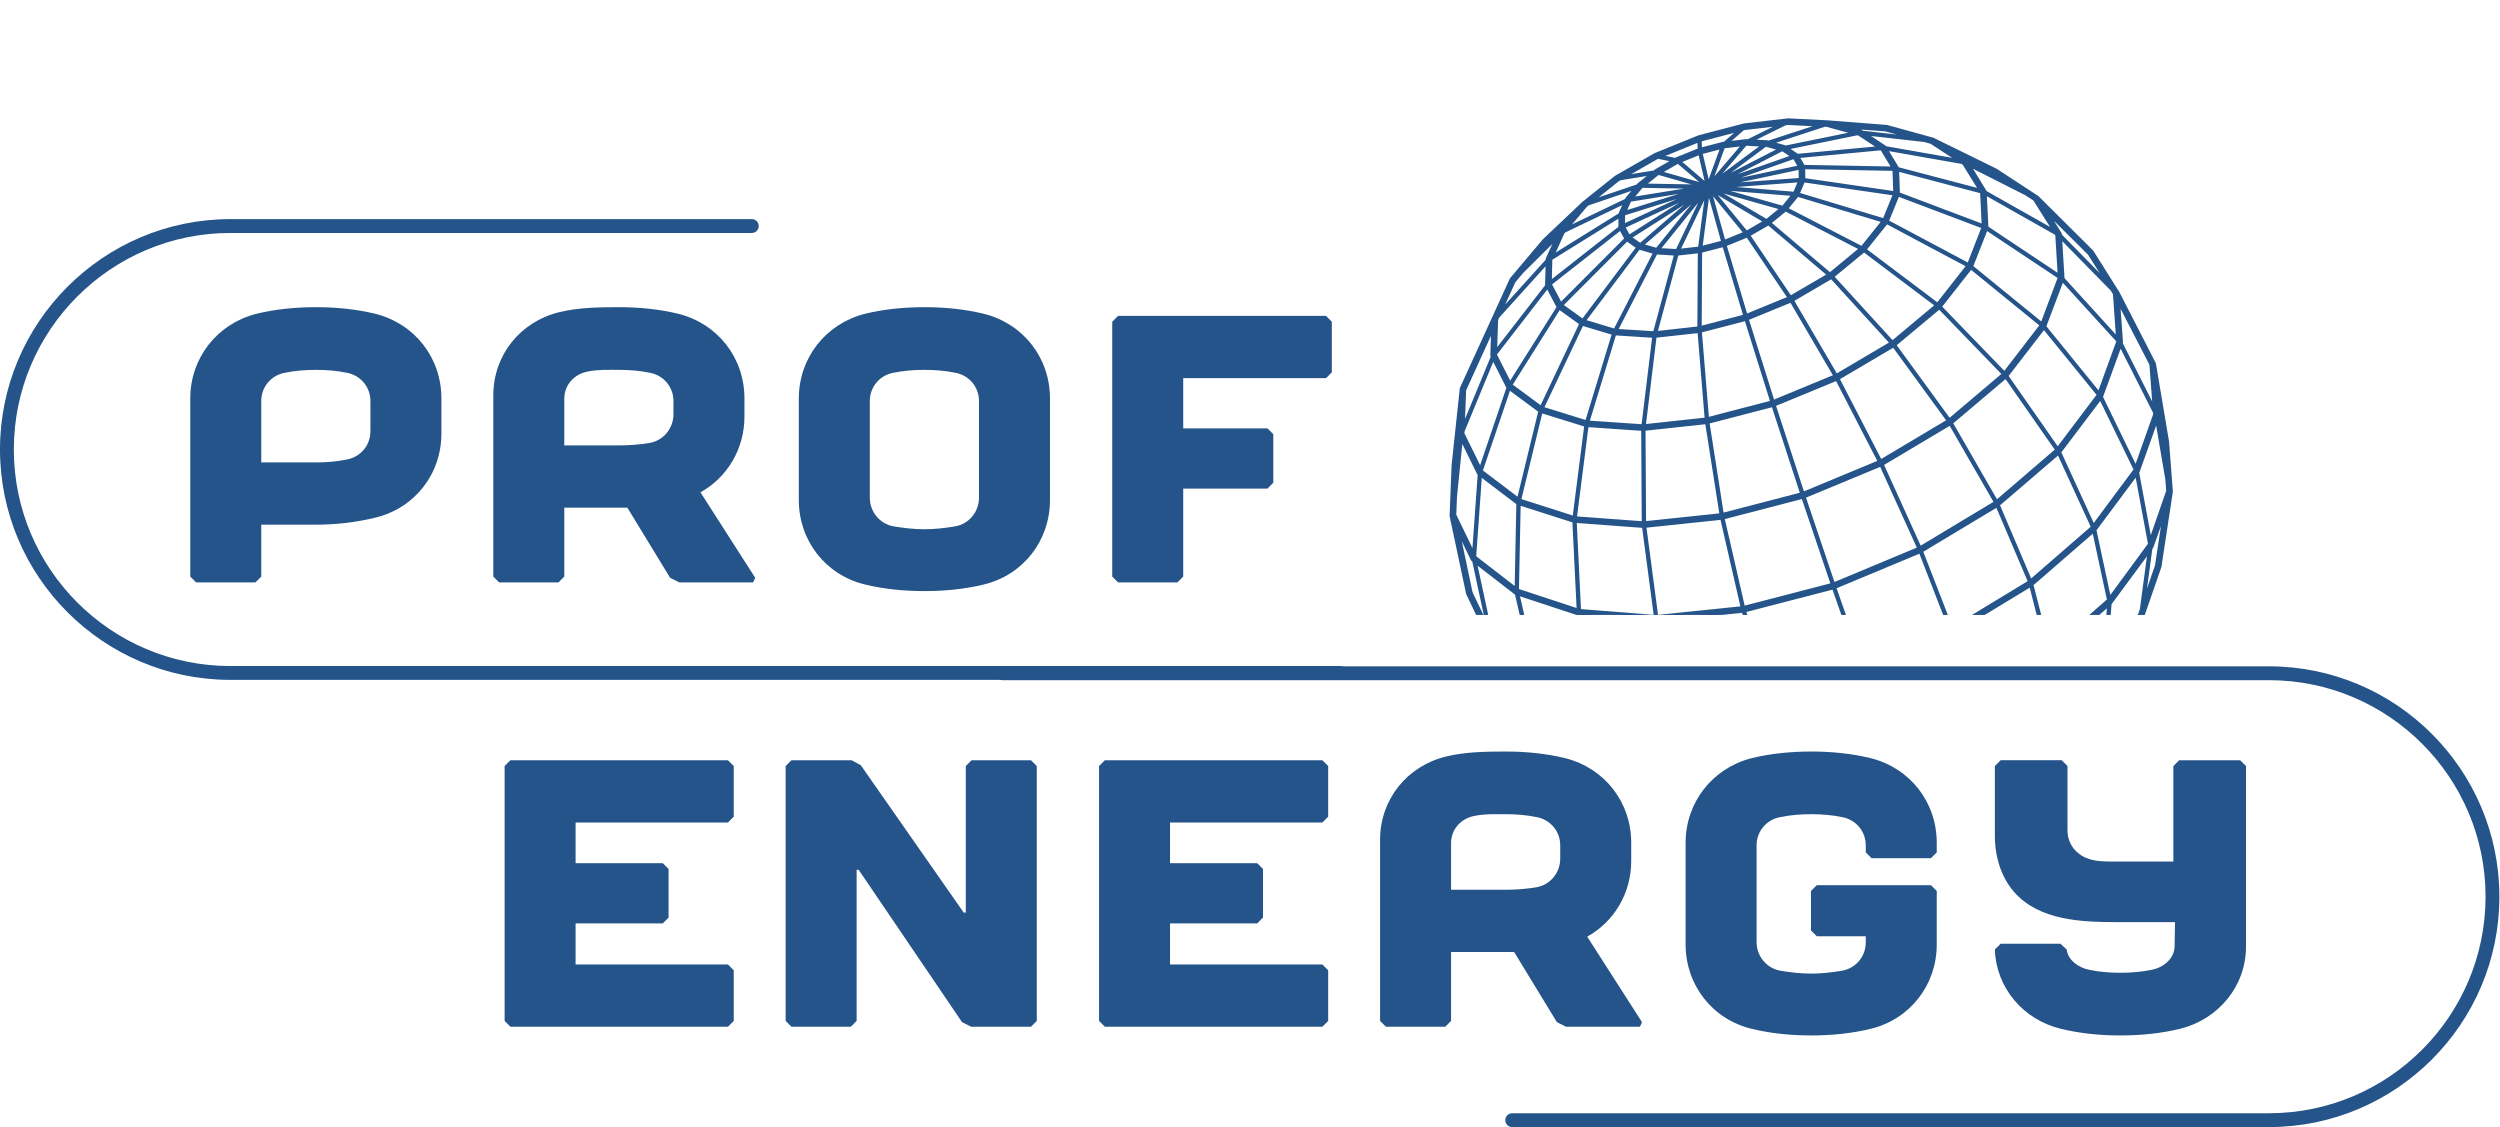
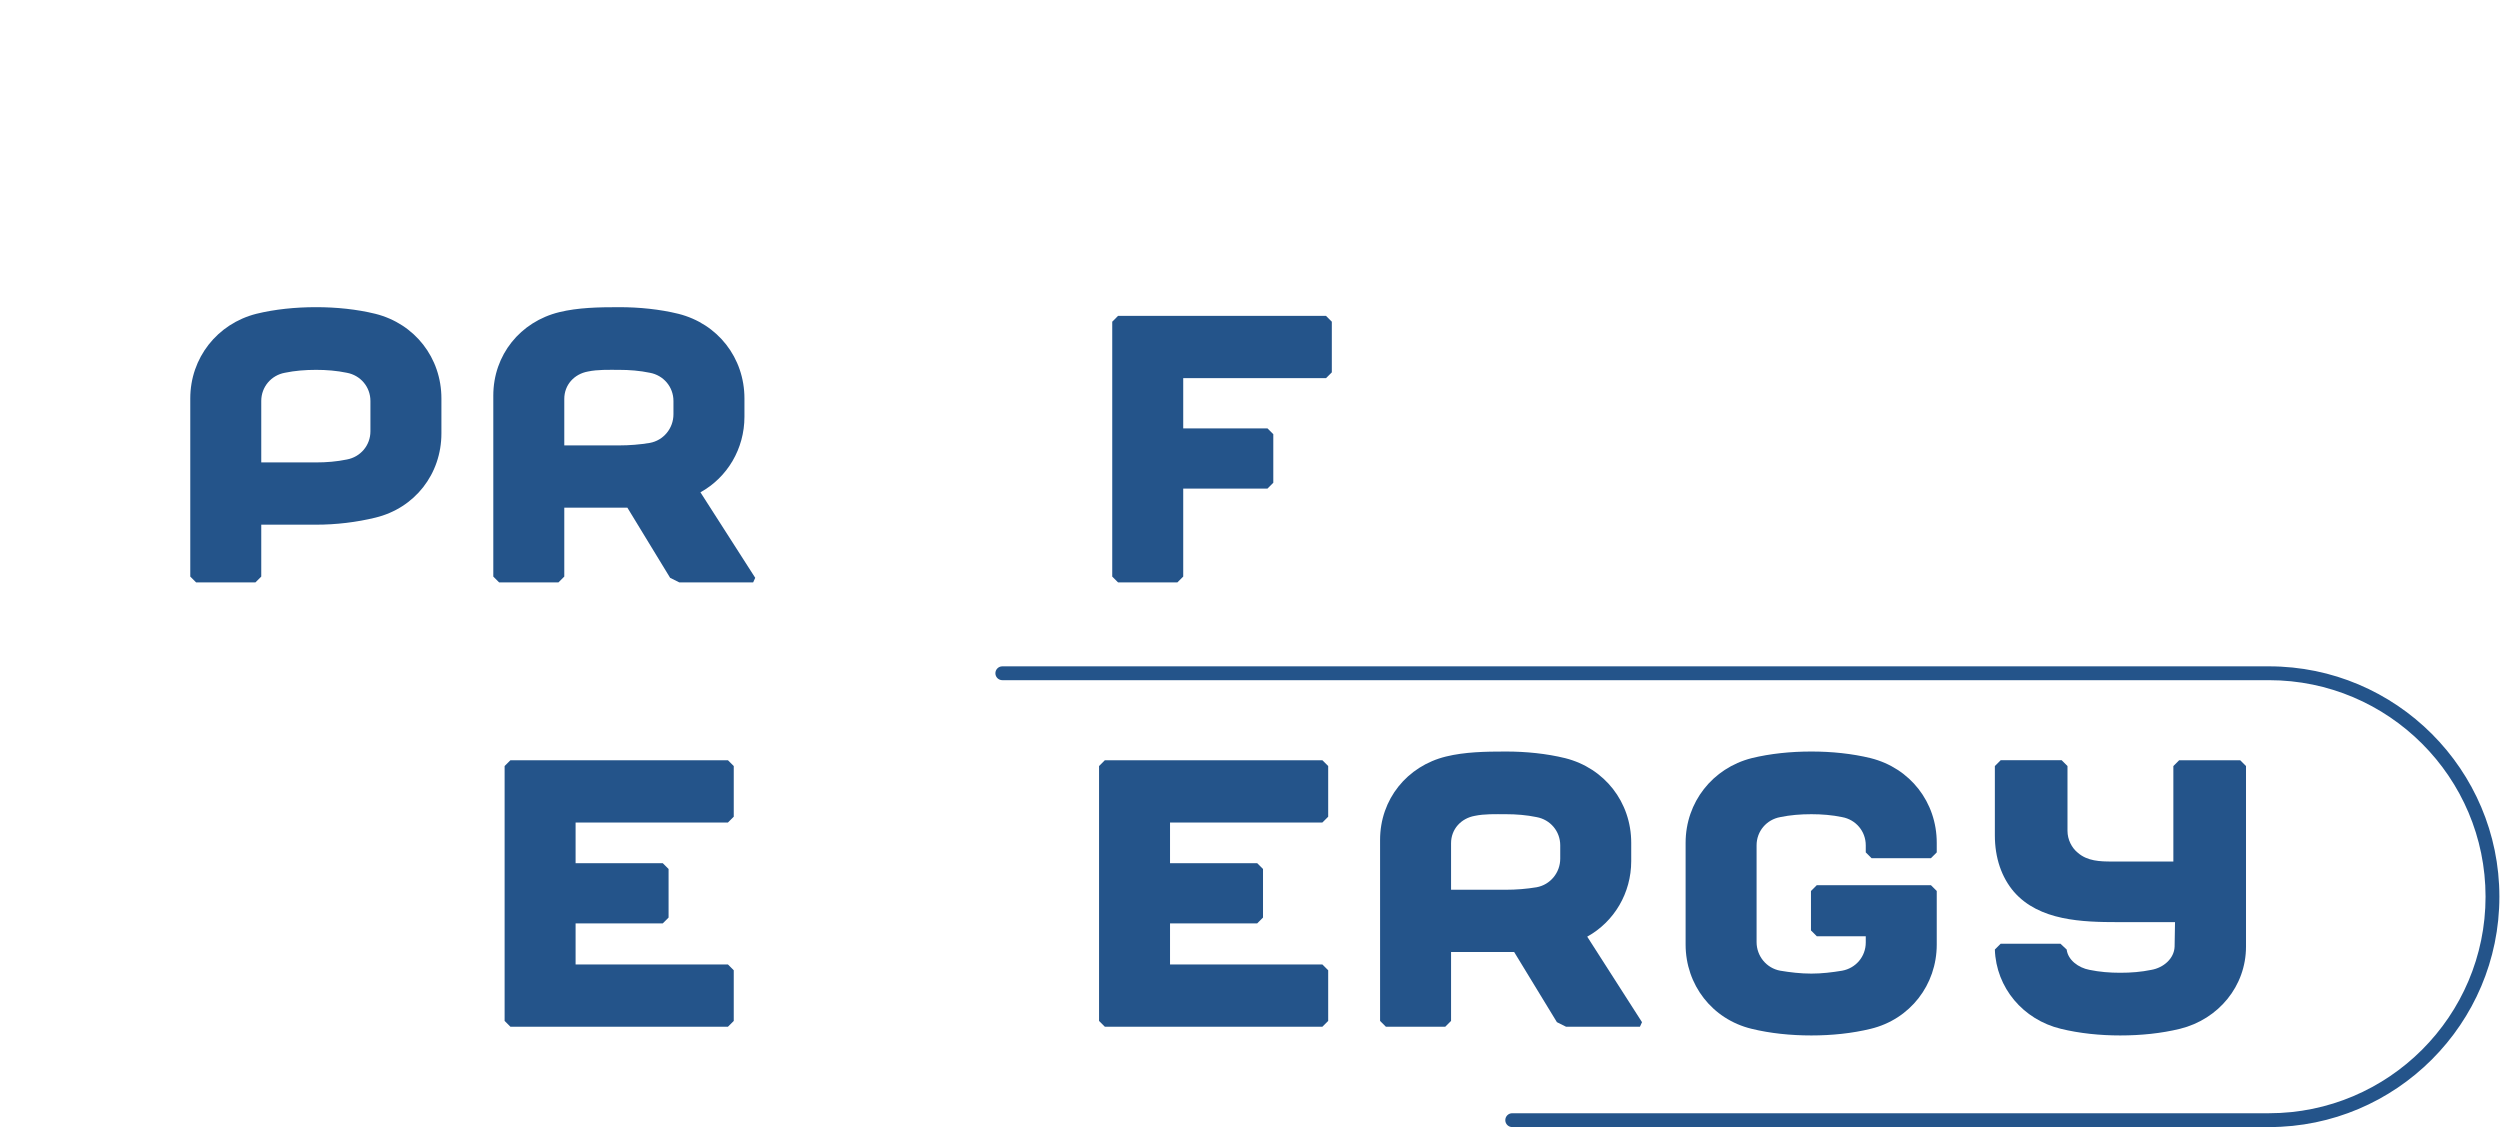
<svg xmlns="http://www.w3.org/2000/svg" version="1.1" id="svg851" xml:space="preserve" width="535.987" height="241.64" viewBox="0 0 535.987 241.64">
  <defs id="defs855">
    <clipPath clipPathUnits="userSpaceOnUse" id="clipPath893">
-       <path d="M 0,0 H 4020 V 1812 H 0 Z" id="path891" />
-     </clipPath>
+       </clipPath>
    <clipPath clipPathUnits="userSpaceOnUse" id="clipPath899">
      <path d="M 3530.21,823.758 H 2352.15 c -31.18,0 -56.69,25.512 -56.69,56.695 v 875.127 c 0,31.18 25.51,56.69 56.69,56.69 h 1178.06 c 31.18,0 56.69,-25.51 56.69,-56.69 V 880.453 c 0,-31.183 -25.51,-56.695 -56.69,-56.695 z" id="path897" />
    </clipPath>
  </defs>
  <g id="g859" transform="matrix(1.333,0,0,-1.333,0,241.64)">
    <g id="g861" transform="scale(0.1)">
      <path d="m 557.727,1073.68 c 22.035,4.01 38.054,22.7 38.054,45.4 v 48.74 c 0,22.7 -16.019,41.39 -38.054,45.4 -16.02,3.34 -32.711,4.67 -49.403,4.67 -17.363,0 -34.054,-1.33 -50.074,-4.67 -22.039,-4.01 -38.055,-22.7 -38.055,-45.4 v -98.81 h 88.129 c 16.692,0 33.383,1.33 49.403,4.67 z m -242.356,-197.614 -9.344,9.344 v 286.42 c 0,65.43 43.403,120.18 106.149,136.19 30.054,7.35 62.765,10.69 96.148,10.69 32.711,0 65.418,-3.34 95.453,-10.69 63.442,-16.01 106.172,-70.76 106.172,-136.19 v -56.08 c 0,-65.43 -42.73,-120.184 -106.172,-135.535 -30.035,-7.348 -62.742,-11.348 -95.453,-11.348 H 420.195 V 885.41 l -9.347,-9.344 h -95.477" style="fill:#24548a;fill-opacity:1;fill-rule:nonzero;stroke:none" id="path863" />
      <path d="m 1045.11,1100.39 c 22.03,4.01 38.05,23.36 38.05,46.07 v 21.36 c 0,22.7 -16.02,41.39 -38.05,45.4 -16.02,3.34 -32.71,4.67 -49.407,4.67 -17.363,0 -34.055,0.66 -50.074,-2.67 -22.035,-4 -38.055,-21.36 -38.055,-44.06 v -74.78 h 88.129 c 16.697,0 33.387,1.34 49.407,4.01 z m -242.356,-224.324 -9.348,9.344 v 291.09 c 0,65.43 43.403,118.84 106.149,134.2 30.058,7.34 62.765,8.01 96.148,8.01 32.707,0 65.417,-3.34 95.457,-10.69 63.44,-16.01 106.17,-70.76 106.17,-136.19 v -29.37 c 0,-51.42 -27.39,-97.48 -70.77,-121.52 l 88.11,-137.53 -3.32,-7.344 h -118.84 l -14.7,7.344 -68.76,112.832 H 907.574 V 885.41 l -9.344,-9.344 h -95.476" style="fill:#24548a;fill-opacity:1;fill-rule:nonzero;stroke:none" id="path865" />
-       <path d="m 1437.03,1213.22 c -22.04,-4.01 -38.05,-22.7 -38.05,-45.4 v -155.56 c 0,-22.701 16.01,-42.057 38.05,-46.065 16.02,-2.675 32.71,-4.672 50.08,-4.672 16.69,0 33.38,1.997 49.4,4.672 22.03,4.008 38.05,23.364 38.05,46.065 v 155.56 c 0,22.7 -16.02,41.39 -38.05,45.4 -16.02,3.34 -32.71,4.67 -49.4,4.67 -17.37,0 -34.06,-1.33 -50.08,-4.67 z m -46.07,-340.493 c -63.42,15.355 -106.15,70.765 -106.15,135.533 v 163.57 c 0,65.43 43.4,120.18 106.15,136.19 30.05,7.35 62.76,10.69 96.15,10.69 32.7,0 65.41,-3.34 95.45,-10.69 63.44,-16.01 106.17,-70.76 106.17,-136.19 v -163.57 c 0,-64.768 -42.73,-120.178 -106.17,-135.533 -30.04,-7.344 -62.75,-10.68 -95.45,-10.68 -33.39,0 -66.1,3.336 -96.15,10.68" style="fill:#24548a;fill-opacity:1;fill-rule:nonzero;stroke:none" id="path867" />
      <path d="m 2038.58,1123.75 9.34,-9.34 v -78.11 l -9.34,-9.35 H 1903.05 V 885.41 l -9.35,-9.344 h -95.48 l -9.34,9.344 v 409.93 l 9.34,9.35 h 334.49 l 9.34,-9.35 v -81.46 l -9.34,-9.34 h -229.66 v -80.79 h 135.53" style="fill:#24548a;fill-opacity:1;fill-rule:nonzero;stroke:none" id="path869" />
      <path d="m 1065.97,424.441 9.35,-9.351 v -78.11 l -9.35,-9.351 H 925.766 v -66.09 h 245.024 l 9.35,-9.348 v -81.453 l -9.35,-9.347 H 820.941 l -9.343,9.347 v 409.934 l 9.343,9.348 h 349.849 l 9.35,-9.348 v -81.461 l -9.35,-9.34 H 925.766 v -65.43 h 140.204" style="fill:#24548a;fill-opacity:1;fill-rule:nonzero;stroke:none" id="path871" />
-       <path d="m 1658.17,590.02 9.35,-9.348 V 170.738 l -9.35,-9.347 h -96.15 l -14.69,7.347 -166.24,245.012 h -3.33 V 170.738 l -9.34,-9.347 h -95.48 l -9.34,9.347 v 409.934 l 9.34,9.348 h 96.8 l 14.7,-8.008 L 1550,344.988 h 3.35 v 235.684 l 9.35,9.348 h 95.47" style="fill:#24548a;fill-opacity:1;fill-rule:nonzero;stroke:none" id="path873" />
      <path d="m 2022.04,424.441 9.34,-9.351 v -78.11 l -9.34,-9.351 h -140.21 v -66.09 h 245.03 l 9.35,-9.348 v -81.453 l -9.35,-9.347 h -349.85 l -9.34,9.347 v 409.934 l 9.34,9.348 h 349.85 l 9.35,-9.348 v -81.461 l -9.35,-9.34 h -245.03 v -65.43 h 140.21" style="fill:#24548a;fill-opacity:1;fill-rule:nonzero;stroke:none" id="path875" />
      <path d="m 2471.36,385.719 c 22.04,4.011 38.06,23.363 38.06,46.062 v 21.367 c 0,22.704 -16.02,41.391 -38.06,45.403 -16.01,3.328 -32.71,4.668 -49.4,4.668 -17.36,0 -34.05,0.66 -50.07,-2.668 -22.04,-4 -38.06,-21.371 -38.06,-44.071 v -74.769 h 88.13 c 16.69,0 33.39,1.328 49.4,4.008 z m -242.35,-224.328 -9.35,9.347 v 291.09 c 0,65.434 43.41,118.844 106.15,134.192 30.06,7.351 62.77,8.011 96.15,8.011 32.71,0 65.42,-3.332 95.46,-10.679 63.44,-16.024 106.17,-70.762 106.17,-136.192 v -29.379 c 0,-51.41 -27.39,-97.472 -70.77,-121.511 l 88.11,-137.532 -3.32,-7.347 h -118.85 l -14.69,7.347 -68.76,112.832 H 2333.83 V 170.738 l -9.34,-9.347 h -95.48" style="fill:#24548a;fill-opacity:1;fill-rule:nonzero;stroke:none" id="path877" />
      <path d="m 2817.21,158.059 c -63.42,15.351 -106.14,70.761 -106.14,135.531 v 163.57 c 0,65.43 43.4,120.168 106.14,136.192 30.06,7.347 62.77,10.679 96.15,10.679 32.71,0 65.42,-3.332 95.46,-10.679 63.44,-16.024 106.17,-70.762 106.17,-136.192 v -15.359 l -9.35,-9.34 h -95.47 l -9.35,9.34 v 11.347 c 0,22.704 -16.02,41.391 -38.06,45.403 -16.01,3.328 -32.7,4.668 -49.4,4.668 -17.36,0 -34.05,-1.34 -50.07,-4.668 -22.04,-4.012 -38.06,-22.699 -38.06,-45.403 V 297.59 c 0,-22.699 16.02,-42.059 38.06,-46.07 16.02,-2.668 32.71,-4.668 50.07,-4.668 16.7,0 33.39,2 49.4,4.668 22.04,4.011 38.06,22.699 38.06,45.402 v 10.008 h -78.78 l -9.35,9.351 v 63.43 l 9.35,9.34 h 183.6 l 9.35,-9.34 V 293.59 c 0,-64.77 -42.73,-120.18 -106.17,-135.531 -30.04,-7.348 -62.75,-10.688 -95.46,-10.688 -33.38,0 -66.09,3.34 -96.15,10.688" style="fill:#24548a;fill-opacity:1;fill-rule:nonzero;stroke:none" id="path879" />
      <path d="m 3506.22,158.059 c -30.04,-7.348 -62.75,-10.688 -96.13,-10.688 -32.71,0 -65.44,3.34 -95.48,10.688 -60.74,14.679 -104.15,66.089 -106.15,127.511 l 9.35,9.34 h 96.13 l 10.02,-9.34 c 2,-16.691 18.69,-29.371 36.73,-32.711 16.02,-3.339 32.71,-4.668 49.4,-4.668 17.34,0 34.03,1.329 50.07,4.668 19.37,3.34 36.71,18.032 37.39,37.379 l 0.67,39.391 h -91.48 c -57.42,0 -126.84,2.012 -167.57,48.742 -20.03,23.367 -30.71,54.75 -30.71,90.809 v 111.492 l 9.35,9.348 h 98.13 l 9.34,-9.348 V 476.52 c 0,-14.032 6.7,-27.372 16.7,-35.391 15.36,-13.348 35.4,-14.02 54.74,-14.02 h 98.83 v 153.563 l 9.34,9.348 h 98.15 l 9.35,-9.348 V 290.238 c 0,-63.418 -44.08,-116.828 -106.17,-132.179" style="fill:#24548a;fill-opacity:1;fill-rule:nonzero;stroke:none" id="path881" />
-       <path d="M 2155.51,719.281 H 370.52 C 166.219,719.281 0,885.488 0,1089.8 c 0,204.31 166.219,370.52 370.52,370.52 h 838.7 c 6.16,0 11.13,-4.98 11.13,-11.13 0,-6.15 -4.97,-11.13 -11.13,-11.13 h -838.7 c -192.043,0 -348.266,-156.24 -348.266,-348.26 0,-192.03 156.223,-348.261 348.266,-348.261 h 1784.99 c 6.15,0 11.13,-4.98 11.13,-11.129 0,-6.148 -4.98,-11.129 -11.13,-11.129" style="fill:#24548a;fill-opacity:1;fill-rule:nonzero;stroke:none" id="path883" />
      <path d="M 3649.41,0 H 2432.18 c -6.15,0 -11.12,4.98 -11.12,11.129 0,6.152 4.97,11.133 11.12,11.133 h 1217.23 c 192.04,0 348.26,156.218 348.26,348.258 0,192.031 -156.22,348.261 -348.26,348.261 H 1612.08 c -6.15,0 -11.13,4.981 -11.13,11.129 0,6.149 4.98,11.129 11.13,11.129 h 2037.33 c 204.29,0 370.51,-166.211 370.51,-370.519 C 4019.92,166.219 3853.7,0 3649.41,0" style="fill:#24548a;fill-opacity:1;fill-rule:nonzero;stroke:none" id="path885" />
      <g id="g887">
        <g id="g889" clip-path="url(#clipPath893)">
          <g id="g895" clip-path="url(#clipPath899)">
            <path d="m 3458.68,1226.52 5.11,-67.75 -51.54,102.04 0.58,1.6 -4.33,61.52 z m 8.99,-323.551 -11.42,-32.985 -6.91,-19.968 10.79,80.375 1.71,2.312 0.32,0.442 17.79,51.058 z m -106.64,-213.25 23.37,47.293 3.08,2.707 29.13,39.863 -26.65,-50.133 z m -172.09,-140.989 2.65,47.489 102.44,62.84 -19.52,-55.008 -1.86,-1.653 -17.09,-12.648 z m -721.15,177.649 1.94,-0.649 51.95,-93.152 -57.72,45.672 -53.23,92.922 z m -100.18,185.543 1.87,-1.445 22.08,-102.446 -13.91,28.985 -10.79,22.496 -20.2,95.73 z m 30.99,328.588 0.8,-1.57 -45.15,-109.34 2.15,55.74 43.57,95.66 z m 107.74,196.89 -30.95,-30.74 12.57,14.91 19.65,18.62 z m 700.41,96.21 22.84,-14.84 -64.53,32.68 -1.74,2.82 -3.86,2.51 z m 111.87,-168.72 0.21,0.56 -3.91,63.75 81.15,-82.71 3.96,-6.25 4.93,-70.12 z m 146.13,-218.71 -29.69,-83.82 -54.42,111.94 29.89,81.81 53.97,-106.67 z m -25.88,-93.67 0.54,0.72 29.04,81.57 15.85,-92.9 1.44,-18.85 -26.98,-77.456 z m -138.5,-389.569 76.81,67.707 -28.83,-58.339 -5.94,-8.149 -62.24,-55.101 18.82,53.043 z m -211.8,-157.222 -18.11,39.332 117.38,49.539 -2.68,-47.988 z m -84.92,-25.989 83.54,21.649 2.92,-2.367 -67.37,-17.442 z m -431.46,211.508 0.66,-0.058 51.88,-98.418 -92.87,31.769 -2.69,2.129 -54.39,97.371 z m -231.61,293.36 1.14,29.112 9.13,90.87 26.62,-54.03 0.9,-0.69 -8.92,-124.958 z m 83.98,204.642 0.09,-0.07 -43.77,-129.02 -27.18,55.18 0.14,3.72 47.7,115.66 z m -14.6,113.7 77.6,85.89 -0.86,-34.6 0.31,-0.59 -80.79,-104.26 1.65,48.97 z m 77.74,91.4 -72.75,-80.43 20.85,45.78 12.94,15.35 53.32,52.97 -14.3,-31.38 z m 63.32,86.93 3.4,2.72 74.51,25.26 -13.16,-15.66 -0.96,-2.12 -92.66,-44.49 z m 55.02,43.21 48.51,7.82 -19.09,-15.27 -1.99,-2.38 -70.69,-23.96 39.59,31.69 z m 167.54,58.79 -2.08,-0.23 -35.74,-9.31 -0.5,12.98 60.31,15.76 z m 37.89,3.88 -2.76,0.15 -28.74,-3.3 23.52,20.54 2.89,0.75 54.38,6.34 z m 112.8,23.83 -79.74,-26.09 -2.11,0.59 -23.72,1.28 52.78,26.12 4.46,0.51 z m 108.06,-34.89 -0.83,1.37 -28.84,18.96 92.41,-10.44 10.61,-2.9 41.87,-27.27 z m 373.1,-312.65 -29.76,-81.9 -86.22,106.11 27.72,73.41 88.2,-96.72 z m 27.78,-206.29 -66.04,-88.81 -53.72,117.03 64.75,85.59 55.17,-113.35 z m 22.41,-120.56 -62.28,-84.746 -23.2,108.379 65.76,88.297 20.43,-109.883 z M 3296.27,669 l -105.43,-64.719 -14.7,78.36 117.92,71.968 2.48,-85.371 z m -543.21,-96.211 0.92,0.09 55.89,-66.168 -103.61,9.258 -2.8,0.972 -66.9,66.079 z m -51.94,107.699 h 0.03 l 48.26,-100.039 -118.91,10.34 -0.72,0.25 -52.66,99.781 z m -162.72,144.039 0.13,-0.011 31.29,-124.766 -98.51,33.16 -0.77,0.61 -28.08,122.601 z m -97.89,178.223 -2.74,-135.859 -64.33,49.761 -0.8,1.649 9.15,128.969 z m 35.34,148.55 -34.09,-140.32 -58.5,44.34 -0.09,0.2 44.57,131.37 z m 29.48,167.38 -76.59,-121.51 -22.77,44.97 0.04,1 82.84,106.99 z m 99.49,149.75 -106.49,-66.17 16.06,35.5 2.03,2.42 96.06,46.11 -7.64,-16.95 z m 84.91,85.93 -26.87,-15.4 -2.52,-2.02 -45.31,-7.31 49.89,28.62 1.82,0.73 z m 6.42,3.68 -1.6,-0.92 -21.67,4.36 58.77,23.88 0.49,-12.72 z m 461.81,-9 25.46,-41.11 -130.74,34.37 v 0.14 l -17.84,29.5 120.52,-21.22 z m 149.3,-114.24 3.92,-64.03 -114.78,76.43 -2.58,52.83 112.38,-63.54 z m 2.22,-342.69 -80.93,115.98 58.82,76.32 86.77,-106.71 z m -43.23,-212.473 -51.46,120.853 95.88,82.24 54,-117.601 z m 124.01,-31.977 -94,-82.422 -27.43,107.024 98.17,85.207 23.5,-109.485 z m -322.65,-295.91 -28.75,72.949 133.88,56.332 14.79,-78.64 z m -222.19,143.18 43.34,-101.489 -135.14,-13.312 -48.63,100.75 z m -182.33,119.683 35.37,-126.562 -124.54,10.379 -31.58,125.785 z m -132.44,159.18 6.88,-141.281 -96.16,31.664 2.77,137.334 z m 19.05,154.197 -18.66,-146.646 -86.03,27.566 34.26,140.97 z m -41.63,188.28 33.67,-24.24 -63.26,-133.58 -47.63,35.23 z m 96.48,130.79 -110.38,-86.67 0.86,34.57 0.59,1.31 109.15,67.82 z m 139.83,70.09 -41.81,35.61 30.64,12.45 z m 23.87,57.52 -20.45,-56.1 -11.11,47.85 z m 221.47,21.51 30.9,-20.32 -129.87,-12.2 -0.26,0.46 -14.85,9.92 111.59,22.82 z m 196.62,-92.98 2.57,-52.36 -134.85,50.97 -1.25,36.67 133.4,-35.07 z m 25.09,-496.04 -71.99,125.07 86.51,73.24 81.1,-116.21 z m -72.01,-205 -48.11,123.844 120.42,72.379 51.57,-121.09 z m 34.85,-112.14 -32.39,105.128 123.74,75.004 27.53,-107.523 z m -138.85,-66.551 28.72,-72.867 -124.91,-32.364 -43.24,69.133 z m -40.46,110.09 37.85,-103.219 -140.32,-36.371 -43.45,101.781 z m -191.81,95.293 39.71,-126.832 -140.59,-14.129 -35.48,126.992 z m -160.5,136.484 19,-143.277 -120.45,9.476 -6.9,141.852 z m -1.33,156.064 0.87,-148.701 -107.58,7.895 18.71,146.866 z m -96.3,169.03 49.1,-14.78 -42.86,-140.49 -69.54,21.61 z m 61.16,153.27 8.07,-14.84 -103.9,-104.02 -16.18,30.9 z m 114.98,58.31 -109.24,-50.67 0.2,16.41 0.02,0.02 z m 31.43,19.03 19.96,54.75 0.05,0.01 29.76,3.45 z m 114.33,50.03 14.63,-9.77 -109.58,-38.56 94.3,48.51 z m 356.88,-357.28 -102.21,105.67 48.43,61.58 112.18,-91.37 z m -135.35,-281.02 -60.3,132.86 108.3,64.48 72.04,-125.15 z m -92.5,-191.129 -44.1,125.929 136.18,56.785 48.14,-123.914 z m -47.55,124.726 44.08,-125.898 -145.98,-37.867 -39.76,127.007 z m -179.83,112.004 32.67,-142.363 -135.92,-13.988 -19.02,143.503 z m -24.32,153.839 22.95,-146.632 -121.37,-12.812 -0.87,148.754 z m -81.54,138.92 69.22,7.62 11.46,-139.27 -97.95,-10.62 z m -3.67,-0.05 -17.28,-142.39 -86.86,5.9 42.81,140.41 z m -42.29,155.12 16.39,-11.49 -87.59,-116.42 -32.9,23.68 z m 3.32,7.26 -7.66,14.09 110.6,51.29 z m 265.12,125.24 8.04,-13.71 -118.54,-25.17 z m 16.78,-34.03 -0.31,17.57 143.8,-2.64 1.22,-35.97 z m 127.78,-64.77 -136.85,41.38 8.44,19.79 144.65,-21.04 z m 86.41,-135.64 -115.66,87.09 34.19,42.59 129.22,-68.84 z m 19.28,-185.9 -87.09,119.39 70.74,59.07 102.23,-105.69 z m -185.95,-263.895 -46.84,138.815 122.24,50.7 60.31,-132.882 z m -50.29,137.625 46.82,-138.789 -141.18,-36.672 -32.69,142.457 z m -48.16,147.64 45.85,-140.69 -126.1,-32.798 -22.95,146.648 z m -43.48,138.41 41.25,-131.44 -101.82,-26.51 -11.45,139.21 z m -171.23,114.8 24,-7 -63.45,-123.49 -47.84,14.4 z m 1.79,7.22 -15.3,10.72 104.58,66.41 z m 256.24,121.34 0.3,-16.63 -120.51,-8.89 z m 100.01,-126.24 -120.02,61.95 16.97,20.72 136.28,-41.16 z m 49.39,-151.88 -95.34,104.37 49.65,40.89 115.46,-86.95 z m -18.8,-191.18 -67.81,131.38 88.26,52.03 87.06,-119.36 z m -71.05,129.71 67.78,-131.34 -121.33,-50.36 -45.86,140.71 z m -73.43,125.9 69.87,-119.46 -98.08,-40.48 -41.25,131.45 z m -216.45,77.33 30.17,-1.82 -33.76,-125 -59.69,3.73 z m 0.38,7.23 -22.22,6.48 90.97,78.58 z m 221.28,90.29 -114.81,9.41 122.57,9.09 z m 57.49,-129.81 -95.99,81.41 24.72,20.1 119.56,-61.68 z m -207.2,34.9 35.95,9.34 33.49,-111.96 -70.12,-18.27 z m -39.21,2.74 -27.88,1.61 70.16,86.81 z m 170.57,69.59 -101.41,28.74 117.04,-9.57 z m 12.51,-144.42 -66.46,98.48 30.85,17.86 95.73,-81.2 z m -147.06,78.88 -31.75,-3.6 43.07,90.09 z m 108.33,44.16 -80.72,47.89 103.49,-29.33 z m -35.54,-20.24 -32.21,-13.16 -21.89,79.03 z m 3.45,1.56 -53.6,65.27 82.14,-48.71 z m -72.44,-24.59 11.47,87.56 21.85,-78.87 z m 38.81,2.83 34.74,14.17 66.37,-98.35 -67.63,-27.77 z m -77.42,-14.97 34.34,3.84 -0.67,-121.05 -67.36,-7.47 z m 255.67,-193.34 -69.93,119.54 61.77,36.07 95.22,-104.24 z m 82.63,-578.45 -37.88,103.281 140.16,58.739 32.45,-105.29 z m 152.37,815.54 -22.92,-58.81 -129.36,68.92 16.78,41.1 z m -162.55,125.22 17.55,-29.02 -142.48,2.66 -8.38,14.28 132.64,12.52 z m -185.25,6.07 20.24,-5.63 -94.67,-48.7 73.28,54.39 z m -32.21,1.65 25.46,-1.3 -74.82,-55.44 48.42,56.64 z m -109.84,-28.81 41.02,-34.94 -68.02,19.43 z m -31.42,-18.05 66.08,-18.87 -87.77,1.61 21.06,16.9 z m -26.14,-20.83 85.82,-1.58 -101.18,-16.42 14.44,17.26 z m -18.94,-22.29 100.26,16.28 -108.44,-34.05 7.59,17.06 z m 689.05,-123.68 -27.53,-73.31 -111.97,91.2 23.31,59.42 z m -496.31,-860.07 -56.64,67.059 133.88,13.132 42.93,-68.671 -119.42,-11.59 z m 164.58,1092.7 -108.25,-22.06 -1.36,0.91 -19.13,5.33 83.58,27.34 4.02,-0.2 z m 5.04,-1120.391 -39.71,33.652 122.07,31.578 18.05,-39.207 z m 397.68,266.382 -82.24,-72.562 -2.45,84.43 92.96,81.433 -7.06,-91.652 z m -110.72,746.519 30.48,-48.46 -108.49,61.35 -0.06,1.09 -24.8,40.05 89.4,-45.28 z m -238.77,111.57 39.38,-10.79 -76.33,8.62 -3.13,2.06 -16.08,4.42 z m -631.66,-815.081 -2.84,5.922 -24.39,113.137 63.78,-49.332 0.72,-0.238 27.51,-120.336 z m 216.88,-241.558 -1.88,1.488 -19.16,15.18 -55.73,50.511 87.26,-29.84 2.29,-0.199 64.62,-63.84 z m 151.1,-58.782 -46.87,19.68 93.18,-8.418 2.83,0.27 52.43,-27.352 -75.54,6.832 z m 114.91,-17.031 -3.78,0.344 -55.32,28.867 114.78,11.082 0.95,0.25 38.99,-33.152 -42.76,-4.117 z m 287.97,63.973 -8.33,-5.129 -69.05,-29.231 -0.15,-0.043 -3.36,2.723 86.36,36.551 z m 268.54,290.215 -52.95,-72.567 6.9,89.485 0.84,0.742 60.24,81.836 -12.31,-91.653 z m 39.1,277.214 1.58,-20.6 -10.31,60.46 1.19,3.35 -0.22,2.88 z m -120.23,302.36 27.31,-43.16 -72.19,73.58 -0.14,2.35 -20.02,31.84 z m -82.5,92.37 -66.42,43.15 c -0.24,0.16 -0.51,0.29 -0.77,0.39 -0.01,0 -0.01,0 -0.01,0 l -100.75,49.39 -0.3,0.19 -0.22,0.06 v 0 l -41.83,11.46 -32.21,8.82 c -0.03,0.01 -0.06,0 -0.09,0.01 l -95.11,7.37 -63.25,3.16 -70.72,-8.19 -72.9,-19 -70.44,-28.59 -63.45,-36.35 -52.32,-41.82 -0.04,-0.05 -0.19,-0.15 -63.16,-59.82 -0.19,-0.23 c -0.03,-0.03 -0.06,-0.04 -0.09,-0.07 l -52.61,-62.42 -0.32,-0.38 -20.69,-45.44 -8.26,-18.01 -0.01,-0.14 -51.14,-112.29 c 0,-0.01 0,-0.01 -0.01,-0.02 l -0.01,-0.03 -0.25,-0.54 -12.79,-122.62 -3.17,-80.581 -0.01,-0.231 -0.03,-0.679 0.21,-0.426 26.39,-125.067 0.15,-0.312 c 0.05,-0.172 0.05,-0.348 0.12,-0.512 l 34.89,-72.711 0.37,-0.769 0.11,-0.09 62.49,-109.102 v 0 l 0.03,-0.058 0.29,-0.512 93.74,-84.078 62.44,-49.473 v 0 l 0.08,-0.07 0.5,-0.168 105.51,-43.031 72.72,-25.121 90.46,-8.278 69.8,4.27 70.23,6.769 73.03,18.86 70.06,29.609 62.44,38.41 47.99,35.531 70.31,62.219 48.46,66.41 50.96,95.762 0.16,0.227 0.09,0.238 v 0.008 l 27.46,79.293 18.32,120.813 0.14,0.39 -6.17,80.45 c -0.01,0.03 -0.02,0.07 -0.03,0.1 l -0.01,0.23 -21.07,125.27 -0.09,0.56 -58.57,113.69 -0.02,0.2 -41.77,66.01 c -0.28,0.43 -0.64,0.76 -1.04,1.03 l -87.21,86.76 -0.21,0.32" style="fill:#24548a;fill-opacity:1;fill-rule:nonzero;stroke:none" id="path901" />
-             <path d="m 2996.49,1602.49 54.55,-6.18 -18.47,5.07 -38.97,2.99 z m 75.54,-11.91 -77.04,8.9 -2.91,1.9 -15.83,4.35 0.57,3.28 56.46,-4.37 39.39,-10.79 z m -246.89,-2.49 17.36,-0.95 1.98,-0.51 70.7,23.13 -39.31,1.97 -3.92,-0.47 z m 19.43,-4.94 -2.61,0.72 -29.69,1.57 59.01,29.1 4.48,0.52 57.59,-2.87 z m -40.27,19.88 -19.19,-16.76 23.4,2.69 2.61,-0.12 40.32,20.02 -44.86,-5.23 z m -29.45,-21.3 28.23,24.43 2.89,0.75 64.11,7.49 -58.26,-28.93 -3.2,0.16 z m 81.78,1.52 14.32,-4.06 0.76,-0.52 100.74,20.53 -34.4,9.46 -3.35,0.13 z m 14.39,-8.12 -1.7,1.14 -24.21,6.72 89.13,29.17 4.33,-0.23 48.22,-13.22 z m -134.05,10.31 0.36,-9.56 33.76,8.77 1.78,0.22 16.26,14.18 z m -2.81,-13.85 -0.63,16.39 1.3,0.35 67.16,17.55 -27.69,-24.2 -2.6,-0.31 z m 145.75,1.61 11.65,-7.79 124.18,11.67 -26.71,17.55 -1.87,0.51 z m 9.93,-11.3 -0.61,1.04 -17.84,11.94 3.93,0.79 111.97,22.9 3.35,-1.01 34.88,-22.92 z m -211.21,0.12 15.63,-3.14 1.26,0.71 34.9,14.15 -0.34,9.17 z m 16.19,-6.66 -27.71,5.57 66.14,26.87 0.61,-16.27 -36.97,-14.99 z m 338.55,22.24 106.43,-18.72 -34.82,22.66 -10.34,2.84 -85.22,9.6 23.52,-15.66 z m 121.95,-24.85 -124.04,21.83 -1.02,1.7 -34.36,22.59 99.37,-11.22 11.32,-3.17 z m -253.2,-5.2 138.53,-2.58 -15.71,26.01 -129.38,-12.21 z m 144.53,-6.04 -146.44,2.74 -10.17,17.34 135.79,12.83 1.72,-1.31 z m -379.75,15.74 -1.35,-0.55 -41.77,-23.96 35.86,5.77 2.17,1.75 23.25,13.34 z m -60.64,-30.72 57.83,33.16 2.5,1.04 27.84,-5.61 -30.75,-17.6 -2.65,-2.16 -0.44,-0.07 z m 233.94,50.16 -56.42,-41.89 72.76,37.42 z m -73.03,-54.18 -1.76,2.82 73.79,54.77 2.11,-0.16 24.32,-6.78 -3.78,-1.96 z m 99.22,46.92 -71.98,-37.02 83.45,29.36 z m -93.87,-48.26 -1.3,3.06 94.89,48.81 1.76,-0.58 17.38,-11.62 z m 111.93,35.5 -84.85,-29.85 91.02,19.32 z m -109.41,-38.48 -0.89,3.21 111.78,39.33 9.91,-16.89 z m 453.78,-0.9 -64.94,32.88 -1.78,2.9 -3.54,2.31 1.65,2.9 47.44,-23.26 22.85,-14.84 z m -336.09,22.16 -94.17,-20 94.41,6.97 z m -118.45,-25.14 -0.48,3.3 122.19,25.94 0.37,-20.22 -1.56,-0.12 z m 34.28,63.98 -38.43,-44.94 59.23,43.9 -20.65,1.06 z m -60.12,-65.17 58.42,68.34 1.74,0.2 0.13,-0.02 30.1,-1.54 z m 25.32,61.13 -16.43,-45.11 40.99,47.96 z m -25.91,-61.3 23.45,64.33 0.96,0.16 34.14,3.97 z m -9.17,52.26 9.48,-40.8 17.45,47.83 z m 8.78,-52.5 -12.78,54.92 36.23,9.46 z m -41.7,39.54 35.83,-30.55 -9.56,41.23 z m 41.4,-39.65 -47.75,40.67 34.97,14.23 0.45,-1.91 z m -71.11,23.58 56.83,-16.23 -34.28,29.19 z m 70.69,-23.66 -79.21,22.61 31.47,18.08 z m -96.43,4.92 70.42,-1.29 -53.14,15.18 -0.02,-0.02 z m 95.89,-5.09 -105.15,1.92 26.11,20.65 0.67,-0.19 z m 307.64,31.37 125.95,-33.12 -23.06,37.24 -2,1.3 -116.56,20.52 z m 133.21,-38.47 -4.06,1.05 -131.78,34.66 -0.15,0.9 -19.54,32.36 124.75,-22.1 3.09,-2.21 z m -283.43,20.86 141.31,-20.56 -1.08,32.41 -140.49,2.58 z m 144.79,-24.43 -1.98,0.29 -146.11,21.25 -0.35,20.72 1.72,-0.03 145.37,-2.67 0.07,-1.59 z m -256.09,10.31 92.3,-7.58 6.24,14.88 z m 94.43,-11.1 -115.99,9.52 v 3.33 l 125.27,9.29 z m -244.96,9.71 -0.43,-0.35 -11.33,-13.6 78.42,12.74 z m -20.06,-18.68 17.3,20.71 1.63,1.33 86.42,-1.57 0.24,-3.33 z m -15.12,30.96 -3.42,-1.95 -31.97,-25.62 61.27,20.78 1.7,2.02 14.38,11.55 z m -52.27,-36.82 46.98,37.62 4.46,2.45 54.77,8.84 -24.04,-19.24 -2.06,-2.52 -0.44,-0.14 z m 228.5,19.7 83.9,-23.78 12.93,15.87 z m 85.11,-27.58 -1.06,0.29 -101.41,28.74 0.59,3.27 120.21,-9.83 z m -244.8,10.23 -6,-13.48 82.72,25.97 z m -12.05,-18.87 9.33,20.82 0.98,1.19 0.63,0.11 100.25,16.27 0.77,-3.25 z m 284.07,32.8 133.59,-40.39 14.89,36.74 -141.29,20.54 z m 135.55,-44.48 -1.46,0.44 -138.62,41.93 9.68,22.68 148.02,-21.53 z m -258.46,43.63 68.7,-40.76 19.39,15.8 z m 69.01,-44.83 -1,0.6 -91.74,54.42 118.9,-33.7 z m -227.49,9.88 -0.18,-12.57 83.59,38.76 z m -3.57,-17.83 0.26,20.27 1.16,0.39 109.03,34.24 1.2,-3.11 z m 445.48,54.27 131.43,-49.68 -2.37,48.78 -130.19,34.22 z m 134.99,-54.6 -2.37,0.89 -135.88,51.38 -1.35,40.01 2.18,-0.56 133.96,-35.23 0.63,-0.89 0.18,-0.71 z m -638.5,31.69 -23.75,-28.22 85.13,40.86 0.93,1.95 9.33,11.09 -68.59,-23.25 z m -36.31,-37.96 34.1,40.47 3.91,2.99 80.15,27.18 -16.82,-20.06 -1.13,-2.46 z m 679.35,63.25 101.95,-57.65 -26.77,42.56 -13.15,8.55 -83.96,42.5 z m 111.82,-67.06 -115.03,65.04 -0.11,1.57 -27.69,44.75 94.71,-47.95 14.11,-9.36 z m -544.3,60.71 46.69,-56.83 24.84,14.42 z m 45.9,-61.13 -0.89,1.09 -59.66,72.6 92.78,-54.99 z m -193.91,8.91 5.96,-10.96 80.04,50.84 z m 4.74,-15.7 -9.39,17.22 1.63,0.75 110.61,51.29 1.58,-2.92 z m 135.73,66.1 19.28,-69.63 28.38,11.58 z m 17.06,-74.15 -24.49,88.45 60.53,-73.71 z m -146.44,7.77 12.19,-8.54 71.11,61.44 z m 12.41,-12.76 -18.41,12.89 2.11,1.35 104.58,66.42 1.98,-2.67 z m 110.41,76.57 -10.07,-76.96 29.28,7.64 z m -14.02,-81.44 12.84,98.18 24.52,-88.43 z m 142.33,64.57 116.95,-60.38 30.84,38.52 -132.83,40.12 z m 117.86,-64.6 -123.07,63.53 1.32,1.59 17.67,21.59 1.07,-0.32 138.64,-41.89 z m -349.21,6.44 18.19,-5.31 56.35,69.7 z m 19.4,-9.13 -26.23,7.65 2.33,2 90.97,78.59 2.4,-2.32 z m 76.09,80.4 -37.25,-77.91 27.47,3.09 z m -42.85,-81.91 48.9,102.26 -12.87,-98.19 z m -26,4.63 23.5,-1.36 35.66,74.58 z m 25.54,-4.82 -32.23,1.86 81.15,100.41 z m -221.21,-3.28 -2.45,2.26 12.56,14.91 25.97,24.62 -5.13,-11.05 z m 39.25,31.38 -13.71,-30.28 101.06,62.81 0.15,0.64 5.76,12.78 -91.6,-43.98 z m -21.27,-38.91 18.56,40.88 2.6,2.85 100.15,48.11 -9.36,-20.83 -0.02,-1.48 -0.77,-0.47 z m 543.93,59.96 126.38,-67.33 21.62,55.49 -132.4,50.04 z m 128.12,-72.04 -132.34,70.52 17.95,44 138.62,-52.39 z m -316.82,68.36 93.42,-79.21 45.25,37.33 -116.34,60.03 z m 93.37,-83.55 -98.58,83.62 27.14,22.06 0.96,-0.52 121.82,-62.84 z m 254.88,77.44 111.27,-74.1 -3.67,60.25 -0.63,0.96 -109.37,61.86 z m 115.01,-80.6 -2.8,1.86 -115.47,76.89 -2.79,56.71 2.66,-1.49 112.97,-64.11 1.32,-2.48 z m -816.36,27.06 -0.74,-30.7 106.95,84 0.15,13.19 -106.1,-65.94 z m -4.26,-37.7 1.08,38.76 0.79,1.79 0.43,0.26 111.76,69.42 -0.29,-20.87 -0.63,-0.5 z m 823.79,78.6 60.75,-61.91 -18.8,29.72 -54.55,54.17 12.5,-20.24 z m 80.4,-86.68 -83.66,85.23 -0.15,2.55 -27.58,43.85 75.66,-75.2 z m -580.82,84.81 64.55,-95.72 56.75,33.16 -93.02,78.92 z m 63.55,-100.18 -0.89,1.3 -67.44,99.96 33.41,19.35 0.91,-0.77 97.5,-82.72 -2.02,-1.19 z m -383.06,21.86 14.5,-27.67 101.41,101.54 -6.54,12.01 z m 13.63,-33.24 -17.88,34.15 1.1,0.86 113.56,89.17 9.63,-17.66 z m 492.97,89.59 112.97,-85.07 45.51,57.99 -126.23,67.26 z m 113.58,-89.69 -1.31,0.98 -117.01,88.12 36.12,45 1.22,-0.64 130.97,-69.78 -1.24,-1.57 z m -679.23,36.84 -16.3,-35.79 65.12,71.99 0.19,2.34 10.52,23.05 -46.83,-46.52 z m -28.25,-53.98 25.54,55.96 12.95,15.35 59.9,59.52 -17.95,-39.39 -0.07,-2.58 z m 368.45,112.47 32.52,-108.72 64.05,26.29 -64.49,95.53 z m 30.39,-113.22 -0.55,1.77 -33.92,113.41 1.41,0.56 36.01,14.68 0.76,-1.12 67.51,-100.04 z m -292.61,18.12 30,-21.57 85.56,113.73 -13.82,9.68 z m 30.69,-26.2 -35.81,25.78 106.47,106.61 18.95,-13.27 -1.04,-1.38 z m 627.96,88.75 109.23,-88.96 26.23,69.91 -113.36,75.42 z m 110.71,-94.48 -114.71,93.44 0.43,1.13 24.06,61.35 1.74,-1.15 117.28,-78.04 -0.46,-1.24 z m -546.93,116.2 -0.67,-117.43 66.37,17.29 -32.54,108.76 z m -4.02,-121.75 v 2.17 l 0.72,122.17 38.72,10.07 0.48,-1.54 33.97,-113.61 -1.67,-0.44 z m -181.81,13.07 44.23,-13.31 61.88,120.45 -20.95,6.11 z m 45.93,-17.31 -51.49,15.48 1.46,1.92 88,117.01 27.03,-7.9 -0.93,-1.79 z m 101.56,121.31 -32.75,-121.24 63.44,7.04 0.65,117.69 z m -37.27,-125.08 0.65,2.35 33.99,125.79 37.32,4.17 v -1.88 l -0.7,-122.55 z m -58.62,6.86 55.77,-3.48 32.86,121.7 -27.04,1.65 z m 58.29,-6.98 -63.59,3.96 1.17,2.27 63.77,124.07 33.29,-2.01 -0.54,-1.98 z m 658.8,88.75 82.45,-90.52 -4.56,64.9 -3.74,5.89 -77.78,79.25 z m 86.45,-99.87 -90.24,99.05 0.42,1.19 -4.13,67.86 84.26,-85.89 4.43,-7.3 z m -456.12,102.13 93.08,-101.89 66.92,55.94 -112.71,84.89 z m 92.78,-106.5 -1.09,1.17 -96.52,105.68 1.35,1.11 50.68,41.72 1.04,-0.78 117.15,-88.22 -1.63,-1.35 z m -634.09,36.87 -1.45,-43.47 76.96,99.37 v 0.43 l 0.76,30.09 -74.42,-82.35 z m -5.15,-53.68 1.98,54.76 2.37,5.03 80.63,89.24 -0.98,-38.69 0.61,-1.16 -0.65,-0.84 z m 719.43,75.3 99.85,-103.23 56.25,73.06 -109.63,89.27 z m 100.15,-108.34 -104.58,108.12 0.91,1.14 49.47,62.92 1.3,-1.07 113.45,-92.39 -0.97,-1.3 z m -337.93,117.66 68.22,-116.64 83.85,49.46 -92.94,101.74 z m 67.04,-121.23 -71.61,122.43 1.44,0.84 62.91,36.76 0.92,-0.99 96.63,-105.77 -1.79,-1.04 z m -545.41,34.86 21.24,-41.98 74.5,118.22 -14.82,28.3 z m 20.93,-48.74 -1.34,2.63 -22.93,45.76 0.04,1.56 0.33,0.43 84.45,109.05 18.13,-34.6 -0.52,-0.81 z m 862.77,94.18 83.76,-103.09 28.63,78.79 -85.96,94.26 z m 84.89,-109.76 -1.87,2.28 -86.8,106.87 0.32,0.89 28.67,75.96 90.44,-99.16 0.13,-1.84 -0.13,-0.32 z m -563.19,120.16 40.28,-128.25 94.6,39.06 -68.17,116.54 z m 38.19,-132.72 -42.27,134.65 72.22,29.61 0.72,-1.25 70.85,-121.11 -1.78,-0.73 z m -418.16,28.46 44.77,-33.09 61.77,130.48 -31.1,22.39 z m 46.04,-38.2 -50.51,37.35 79,125.4 36.23,-26.08 -0.61,-1.26 z m 934.96,105.02 47.4,-93.9 -4.43,59.03 -46.32,89.9 3.81,-53.78 z m 52.01,-110.4 -55.66,110.18 0.72,1.94 -4.89,69.28 54.09,-105.28 z m -728.78,127.62 11.17,-135.82 98.22,25.56 -40.25,128.25 z m 8.17,-140.06 -0.17,1.98 -11.56,140.6 74.91,19.49 0.48,-1.51 41.78,-133.11 -1.7,-0.45 z m 305.13,119.39 85.1,-116.67 83.18,70.45 -99.93,103.3 z m 84.54,-121.54 -1.07,1.45 -88,120.66 73.14,61.05 1.06,-1.11 103.48,-106.97 -1.35,-1.15 z m -651.1,21.86 66.11,-20.54 41.86,137.29 -46.12,13.88 z m 68.33,-24.73 -72.98,22.69 64.72,136.69 52.08,-15.67 -0.5,-1.61 z m 111.82,136.57 -16.84,-138.88 94.23,10.21 -11.19,135.94 z m -20.67,-142.66 0.26,2.09 17.41,143.58 1.33,0.16 70.91,7.8 0.16,-1.71 11.6,-140.91 z m -86.41,9.14 83.17,-5.65 16.89,139.06 -58.25,3.73 z m 86.09,-9.19 -90.53,6.15 0.63,2.01 43.19,141.67 64.42,-4.12 -0.22,-1.75 z m -285.15,58.03 -1.78,-46.06 41.29,99.98 -0.63,1.7 1.06,32.13 z m -5.83,-64.64 2.65,65.73 47.04,103.26 -1.63,-48.42 0.93,-1.88 -0.28,-0.71 z m 878.37,87.73 78.92,-113.09 62.48,82.72 -84.58,104.06 z m 78.83,-118.76 -1.32,1.88 -81.64,116.99 0.74,0.97 60.12,77.98 1.35,-1.63 87.58,-107.74 -0.8,-1.04 z m 170.18,-8.19 -10.37,60.9 1.22,3.42 -0.2,2.52 3.33,0.41 7.78,-46.23 1.56,-20.6 z m -520.24,121.84 66.26,-128.39 104.41,62.2 -85.09,116.66 z m 64.92,-133.06 -0.81,1.57 -68.55,132.77 1.37,0.8 89.57,52.8 0.89,-1.22 88.15,-120.85 -1.59,-0.93 z m 358.15,104.52 52.38,-107.72 28.23,79.73 -0.18,2.58 -52.09,102.94 z m 52.85,-116.35 -56.46,116.16 0.24,0.68 31.23,85.41 55.88,-110.74 0.26,-3.6 -0.13,-0.33 z m -1079.91,57.65 25.22,-51.18 42.22,124.47 -21.12,41.73 -46.21,-112.02 z m 25.78,-59.89 -29.17,59.18 0.31,4.71 49.1,119.02 24.47,-48.37 0.76,-0.55 -0.39,-1.15 z m 475.41,104.16 44.81,-137.51 117.99,48.96 -66.24,128.37 z m 42.77,-141.99 -0.57,1.71 -46.33,142.2 1.43,0.58 100.82,41.58 0.7,-1.37 68.63,-132.96 -1.69,-0.69 z m -514.25,38.07 55.64,-42.19 33.23,136.77 -45.38,33.57 z m 57.69,-47.93 -2.02,1.54 -58.93,44.83 -0.39,0.66 0.13,0.91 45.32,133.55 50.86,-37.61 z m 698.8,123.75 70.29,-122.12 92.93,79.8 -79.17,113.47 z m 69.42,-127.27 -1.02,1.74 -72.7,126.27 89,75.32 83,-118.95 z m -461.28,127.07 22.43,-143.34 122.6,31.9 -44.81,137.49 z m 19.69,-147.488 -23.47,149.958 1.48,0.39 104.73,27.21 0.48,-1.48 46.38,-142.38 z m -322.4,25.848 82.61,-26.469 18.26,143.269 -67.42,20.94 z m 85.44,-30.879 -1.91,0.617 -87.52,28.032 0.36,1.51 34.69,142.7 73.46,-22.83 z m 114.19,140.879 0.85,-145.403 117.79,12.434 -22.45,143.339 z m -2.46,-149.118 -0.02,1.848 -0.87,150.27 102.37,11.02 0.24,-1.57 23.21,-148.376 z m -107.71,11.227 104.04,-7.641 -0.85,145.352 -84.89,5.85 z m 107.39,-11.227 -111.13,8.161 0.22,1.742 18.91,148.425 91.11,-6.28 0.02,-1.54 z m 671.53,114.258 52.14,-113.562 63.96,86.052 -53.6,110.14 z m 51.44,-120.082 -55.31,120.492 66.98,88.57 1.2,-2.45 55.51,-114.01 -0.66,-1.53 z m 73.83,87.032 18.61,-100.028 24.77,71.188 -1.41,18.5 -14.74,86.45 z m 17.61,-113.005 -21.17,113.805 0.8,1.1 31.12,87.36 16.93,-99.19 1.48,-19.34 -0.11,-0.34 z m -427.99,125.855 58.9,-129.8 117.06,70.39 -70.39,122.26 z m 57.42,-134.581 -0.78,1.707 -60.9,134.214 111.04,66.12 0.85,-1.47 72.85,-126.58 -1.39,-0.85 z m -745.44,54.562 25.97,-53.679 8.41,117.808 -0.67,0.74 -24.04,48.8 -8.56,-85.06 z m 28.4,-66.394 -31.75,66.113 1.13,29.11 9.72,96.77 29.03,-58.9 1.33,-0.98 z m 846.17,81.483 50.05,-117.639 95.76,83.175 -52.56,114.464 z m 48.79,-123.159 -0.92,2.109 -51.92,121.98 98.48,84.48 0.93,-2.01 54.53,-118.731 -0.95,-0.828 z m -360.89,135.469 45.75,-135.641 132.49,55.278 -58.92,129.843 z m 43.75,-140.098 -0.59,1.696 -47.33,140.292 1.45,0.6 123.73,51.31 0.68,-1.48 61.02,-134.441 z m -573.71,45.5 61.4,-47.5 2.65,131.698 -55.57,42.13 -8.91,-125.437 z m 64.62,-54.191 -67.44,52.375 -1,2.054 0.02,0.446 9.37,132.034 61.87,-46.89 -0.02,-0.85 z m 1022.35,66.199 -8.54,-63.441 12.85,37.054 9.58,63.332 -12.47,-34.988 z m -10.82,-80.273 -3.24,0.761 10.85,80.793 2.13,2.903 17.71,50.824 3.24,-0.805 -12.35,-81.531 z m -79,110.351 22.27,-104.008 59.92,81.547 0.5,1.403 -19.64,105.68 z m 20.58,-111.961 -24.15,112.746 0.44,0.606 68.05,91.361 0.71,-3.76 20.5,-110.312 -1.09,-2.91 z m -618.35,130.012 31.93,-139.203 137.79,35.785 -45.77,135.619 z m 29.45,-143.289 -0.39,1.672 -33.06,144.031 130.12,33.807 47.9,-141.967 -1.73,-0.457 z m -360.54,30.785 92.69,-30.516 -6.71,137.696 -83.26,26.679 z m 96.26,-35.207 -99.65,32.816 0.02,1.227 2.83,139.559 89.73,-28.739 0.07,-1.16 z m 3.48,2.922 116.9,-9.203 -18.52,139.886 -105.12,7.805 z m 120.77,-12.856 -123.95,9.746 -0.08,1.481 -7,143.723 111.6,-8.282 0.17,-1.347 z m -15.41,143.813 18.58,-140.207 132.45,13.629 -31.93,139.086 z m 15.71,-143.856 -0.21,1.606 -19.24,145.207 1.7,0.184 123.75,12.996 0.33,-1.446 33.07,-144.203 -1.86,-0.195 z m 429.51,105.106 46.86,-120.676 120.94,73.348 -50.22,117.992 z m 45.2,-125.586 -0.74,1.84 -48.59,125.156 1.19,0.727 122.08,73.376 0.76,-1.775 52.12,-122.414 z m -787.48,142.492 17.39,-82.348 18.45,-38.363 -18.97,88.047 -1.85,1.649 z m 45.06,-147.633 -30.8,64.219 -23.17,109.496 26.76,-55.293 2.02,-1.562 0.13,-0.598 z m 874.54,77.106 26.5,-103.395 91.47,80.219 -22.71,105.863 z m 24.63,-109.485 -28.36,110.661 0.78,0.671 100.3,87.055 0.59,-2.758 23.64,-110.215 -0.91,-1.195 z m 100.82,78.711 -6.39,-82.972 49.34,67.617 2.63,7.605 11.36,84.871 z m -10.61,-94.422 0.44,5.86 6.95,90.148 1.37,1.196 63.84,86.828 -13.18,-98.117 -3.02,-8.618 z m -431.61,120.157 43.01,-122.778 137.08,57.5 -46.92,120.805 z m 41.02,-127.227 -0.57,1.668 -44.62,127.426 1.43,0.609 137.78,57.442 0.63,-1.586 48.72,-125.438 z m -592.45,49.61 60.79,-47.692 -26.58,115.039 -60.16,46.52 23.43,-108.668 z m 66.14,-56.149 -68.96,54.359 -2.83,5.918 -25.47,117.977 67.59,-52.098 0.89,-0.304 0.22,-0.91 z m 340.2,95.567 38.77,-123.829 142.71,37.02 -42.97,122.734 z m 36.55,-127.848 -0.47,1.512 -40.3,128.683 1.7,0.445 143.16,37.133 0.5,-1.445 44.68,-127.609 z m -373.27,33.808 95.32,-32.109 -30.3,120.891 -92.41,30.437 z m 100.06,-37.207 -2.91,0.957 -98.98,33.442 -1.26,0.969 -0.13,0.589 -28.73,125.489 98.56,-32.457 1.13,-0.102 0.31,-1.16 z m 813.56,38.789 -14.56,-29.492 17.43,23.942 15.56,29.308 -15.34,-21.008 z m -23.36,-47.242 -2.85,1.723 23.75,47.801 3.09,2.707 28.88,39.601 2.83,-1.769 -26.65,-50.129 z m -218.52,105.66 31.37,-101.839 116.01,70.851 -26.69,104.149 z m 29.45,-106.929 -33.4,108.429 126.77,76.856 0.55,-2.184 27.84,-108.718 -1.05,-0.653 z m -598.07,12.519 120.95,-10.078 -34.4,123.129 -117.26,9.324 z m 125.47,-13.797 -128.12,10.668 -0.28,1.161 -32.17,128.039 124.26,-9.868 0.3,-1.128 z m -31.79,127.239 34.6,-123.731 137.14,13.781 -38.71,123.567 z m 32.12,-127.34 -0.37,1.359 -36.01,128.895 1.95,0.207 137.73,14.105 0.39,-1.304 40.32,-128.782 -2.02,-0.211 z m 598.31,69.988 2.32,-80.09 79.44,70.082 0.8,1.121 6.72,87.094 z m -0.81,-87.308 -2.58,88.781 0.58,0.519 96.05,84.125 -0.31,-4.086 -7.1,-92.121 -1.72,-2.297 z m -298.03,65.082 36.73,-100.141 131.73,55.48 -31.45,102.079 z m 34.82,-104.571 -0.61,1.641 -38.43,104.777 1.46,0.621 141.86,59.45 33.44,-108.489 z m -570.08,50.09 50.9,-40.281 -47.58,85.262 -1.8,0.718 -50.34,39.5 z m 61.98,-53.32 -64.72,51.379 -57.51,100.34 63.6,-49.891 2.28,-0.77 0.3,-0.558 z m 773.12,34.929 -16.45,-46.39 57.42,50.82 5.69,7.879 24.93,50.512 z m -23.93,-57.449 21.19,59.688 1.76,1.062 83.04,73.207 -32.55,-65.918 -6.09,-8.39 z m -98.43,78.289 14.04,-74.84 102.82,63.11 -2.37,81.609 z m 11.65,-80.23 -0.44,2.39 -14.91,79.489 121.36,74.07 2.59,-89.039 -1.09,-0.91 z m -338.31,93.019 42.14,-98.668 137.14,35.559 -36.71,100.059 z m 40.18,-102.621 -44.79,104.883 149.27,38.688 39.01,-106.368 -1.78,-0.461 z m -358.84,34.024 88.63,-30.321 -49.66,93.957 -93.29,31.411 52.12,-93.297 z m 95.5,-36.192 -97.35,33.399 -3.11,2.633 -56.48,101.148 101.75,-34.16 0.92,-0.078 0.43,-0.801 z m 2.78,2.578 0.08,-0.027 115.58,-10.012 -46.55,96.551 -120.06,10 z m 121.23,-13.867 -2.94,0.25 -118.9,10.348 -1.74,0.551 -54.38,103.05 127.97,-10.558 z m -44.64,100.918 47.07,-97.551 131.71,12.981 -41.95,98.269 z m 45.07,-101.09 -0.5,1.039 -49.66,102.903 144.01,14.41 0.5,-1.129 44.23,-103.57 -2.26,-0.231 z m 288.41,45.43 27.52,-69.84 117.1,49.461 -14.15,75.281 z m 25.65,-74.25 -0.61,1.602 -29.34,74.461 1.5,0.636 135.79,57.121 0.37,-2.031 15.04,-79.949 z m 126.53,45.711 -2.41,-43.43 63.9,39.352 18.38,13.84 17.8,50.16 z m -6.11,-49.621 2.89,51.551 0.74,0.461 106.45,65.308 -21.23,-59.867 -2.19,-1.922 -17.2,-12.75 z m -288.47,40.691 41.38,-66.148 121.91,31.558 -27.52,69.75 z m 39.86,-70 -45.12,72.09 143.07,37.051 0.53,-1.379 29.42,-74.633 -1.82,-0.48 z m -319.59,31.559 70.2,-24.219 -58.99,58.262 -1.7,0.137 -80,27.312 49.75,-45.062 z m 82.97,-32.168 -84.82,29.359 -21.06,16.692 -61.81,56 94.93,-32.461 2.48,-0.16 0.43,-0.422 z m 2.53,2.68 2.41,-0.84 99.17,-8.821 -52.7,62.411 -0.22,-0.02 -0.15,0.008 -111.87,9.832 z m 109.36,-13.7 -107.65,9.618 -3.8,1.441 -70.22,69.328 120.97,-10.609 1.65,0.152 0.56,-0.66 z m 2.11,3.161 0.09,-0.012 116.42,11.34 -40.96,65.5 -129.69,-12.711 z m 0.09,-3.332 -1.74,0.121 -0.46,0.531 -58.68,69.488 138.07,13.539 0.55,-0.879 44.38,-70.949 z m 256.76,39.66 16.71,-36.289 94.13,39.847 2.46,44.282 z m 15.02,-40.641 -19.5,42.383 1.59,0.66 119.84,50.59 -2.89,-51.703 -0.96,-0.399 z m 6.65,-1.129 0.41,-0.351 68.27,28.89 2.78,1.723 z m -0.29,-4.09 -6.15,5 2.57,1.078 95.61,40.481 -13.2,-11.758 -8.34,-5.133 z m -90.28,-20.25 -0.56,3.282 84.32,21.847 6.18,-4.969 -70.59,-18.281 z m -55.33,33.34 36.6,-31.019 97.65,25.308 -16.65,36.121 z m 35.77,-34.691 -0.67,0.57 -42.19,35.731 126.56,32.742 19.47,-42.301 z m -214.49,12.453 25.99,-8.973 66.75,-6 -44.51,23.231 -2.35,-0.231 -82.78,7.461 z m 109.24,-19.813 -83.94,7.602 -26.54,9.109 -56.81,23.852 103.93,-9.391 3,0.309 0.46,-0.219 z m 1.78,3.2 3.32,-0.309 52.73,3.262 38.79,3.738 -35.34,30.039 -0.1,-0.027 -109.43,-10.59 z m 3.28,-3.649 -4.54,0.539 -60.29,31.461 121.92,12.031 42.65,-36.25 -46.71,-4.5 z m -268.74,72.469 0.24,-0.09 105.58,-43.059 72.64,-25.089 90.06,-8.2 69.55,4.27 70.18,6.769 72.78,18.821 69.81,29.527 62.23,38.293 47.86,35.438 70.2,62.14 48.22,66.153 50.97,95.761 27.47,79.317 18.34,120.86 -6.15,80.12 -21.12,125.77 -58.6,113.85 -41.57,65.68 c -0.11,0.17 -0.31,0.36 -0.59,0.55 l -87.7,87.28 -66.7,43.2 -101.02,49.55 -73.98,20.27 -94.91,7.33 -63.2,3.16 -70.44,-8.19 -72.68,-18.97 -70.22,-28.51 -63.25,-36.24 -52.11,-41.69 -63.55,-60.21 -52.66,-62.5 -80.16,-175.95 -12.78,-122.41 -3.17,-80.989 0.15,-0.414 26.58,-125.61 35.28,-73.367 62.68,-109.449 93.52,-83.891 z m 268.48,-79.758 -90.72,8.289 -73.11,25.199 -106.45,43.442 -62.57,49.57 -94.81,85.539 0.02,0.11 -62.7,109.539 -35.29,73.914 -26.67,125.48 0.06,1.141 3.18,80.776 13.21,123.84 80.66,176.63 53.03,62.86 63.48,60.11 52.34,41.83 63.65,36.47 70.64,28.69 73.11,19.1 70.94,8.23 63.53,-3.17 95.56,-7.43 74.72,-20.55 100.89,-49.49 c 0.09,-0.02 0.54,-0.19 0.98,-0.5 l 67,-43.83 87.07,-86.59 c 0.41,-0.27 0.91,-0.75 1.26,-1.31 l 42.03,-66.74 58.68,-114.39 21.13,-125.84 6.19,-80.66 -0.1,-0.33 -18.39,-120.913 -27.84,-80.25 -51.01,-95.805 -48.6,-66.621 -70.55,-62.492 -48.09,-35.61 -62.58,-38.488 -70.26,-29.723 -73.29,-18.949 -70.48,-6.808 -69.85,-4.27" style="fill:#24548a;fill-opacity:1;fill-rule:nonzero;stroke:none" id="path903" />
          </g>
        </g>
      </g>
    </g>
  </g>
</svg>